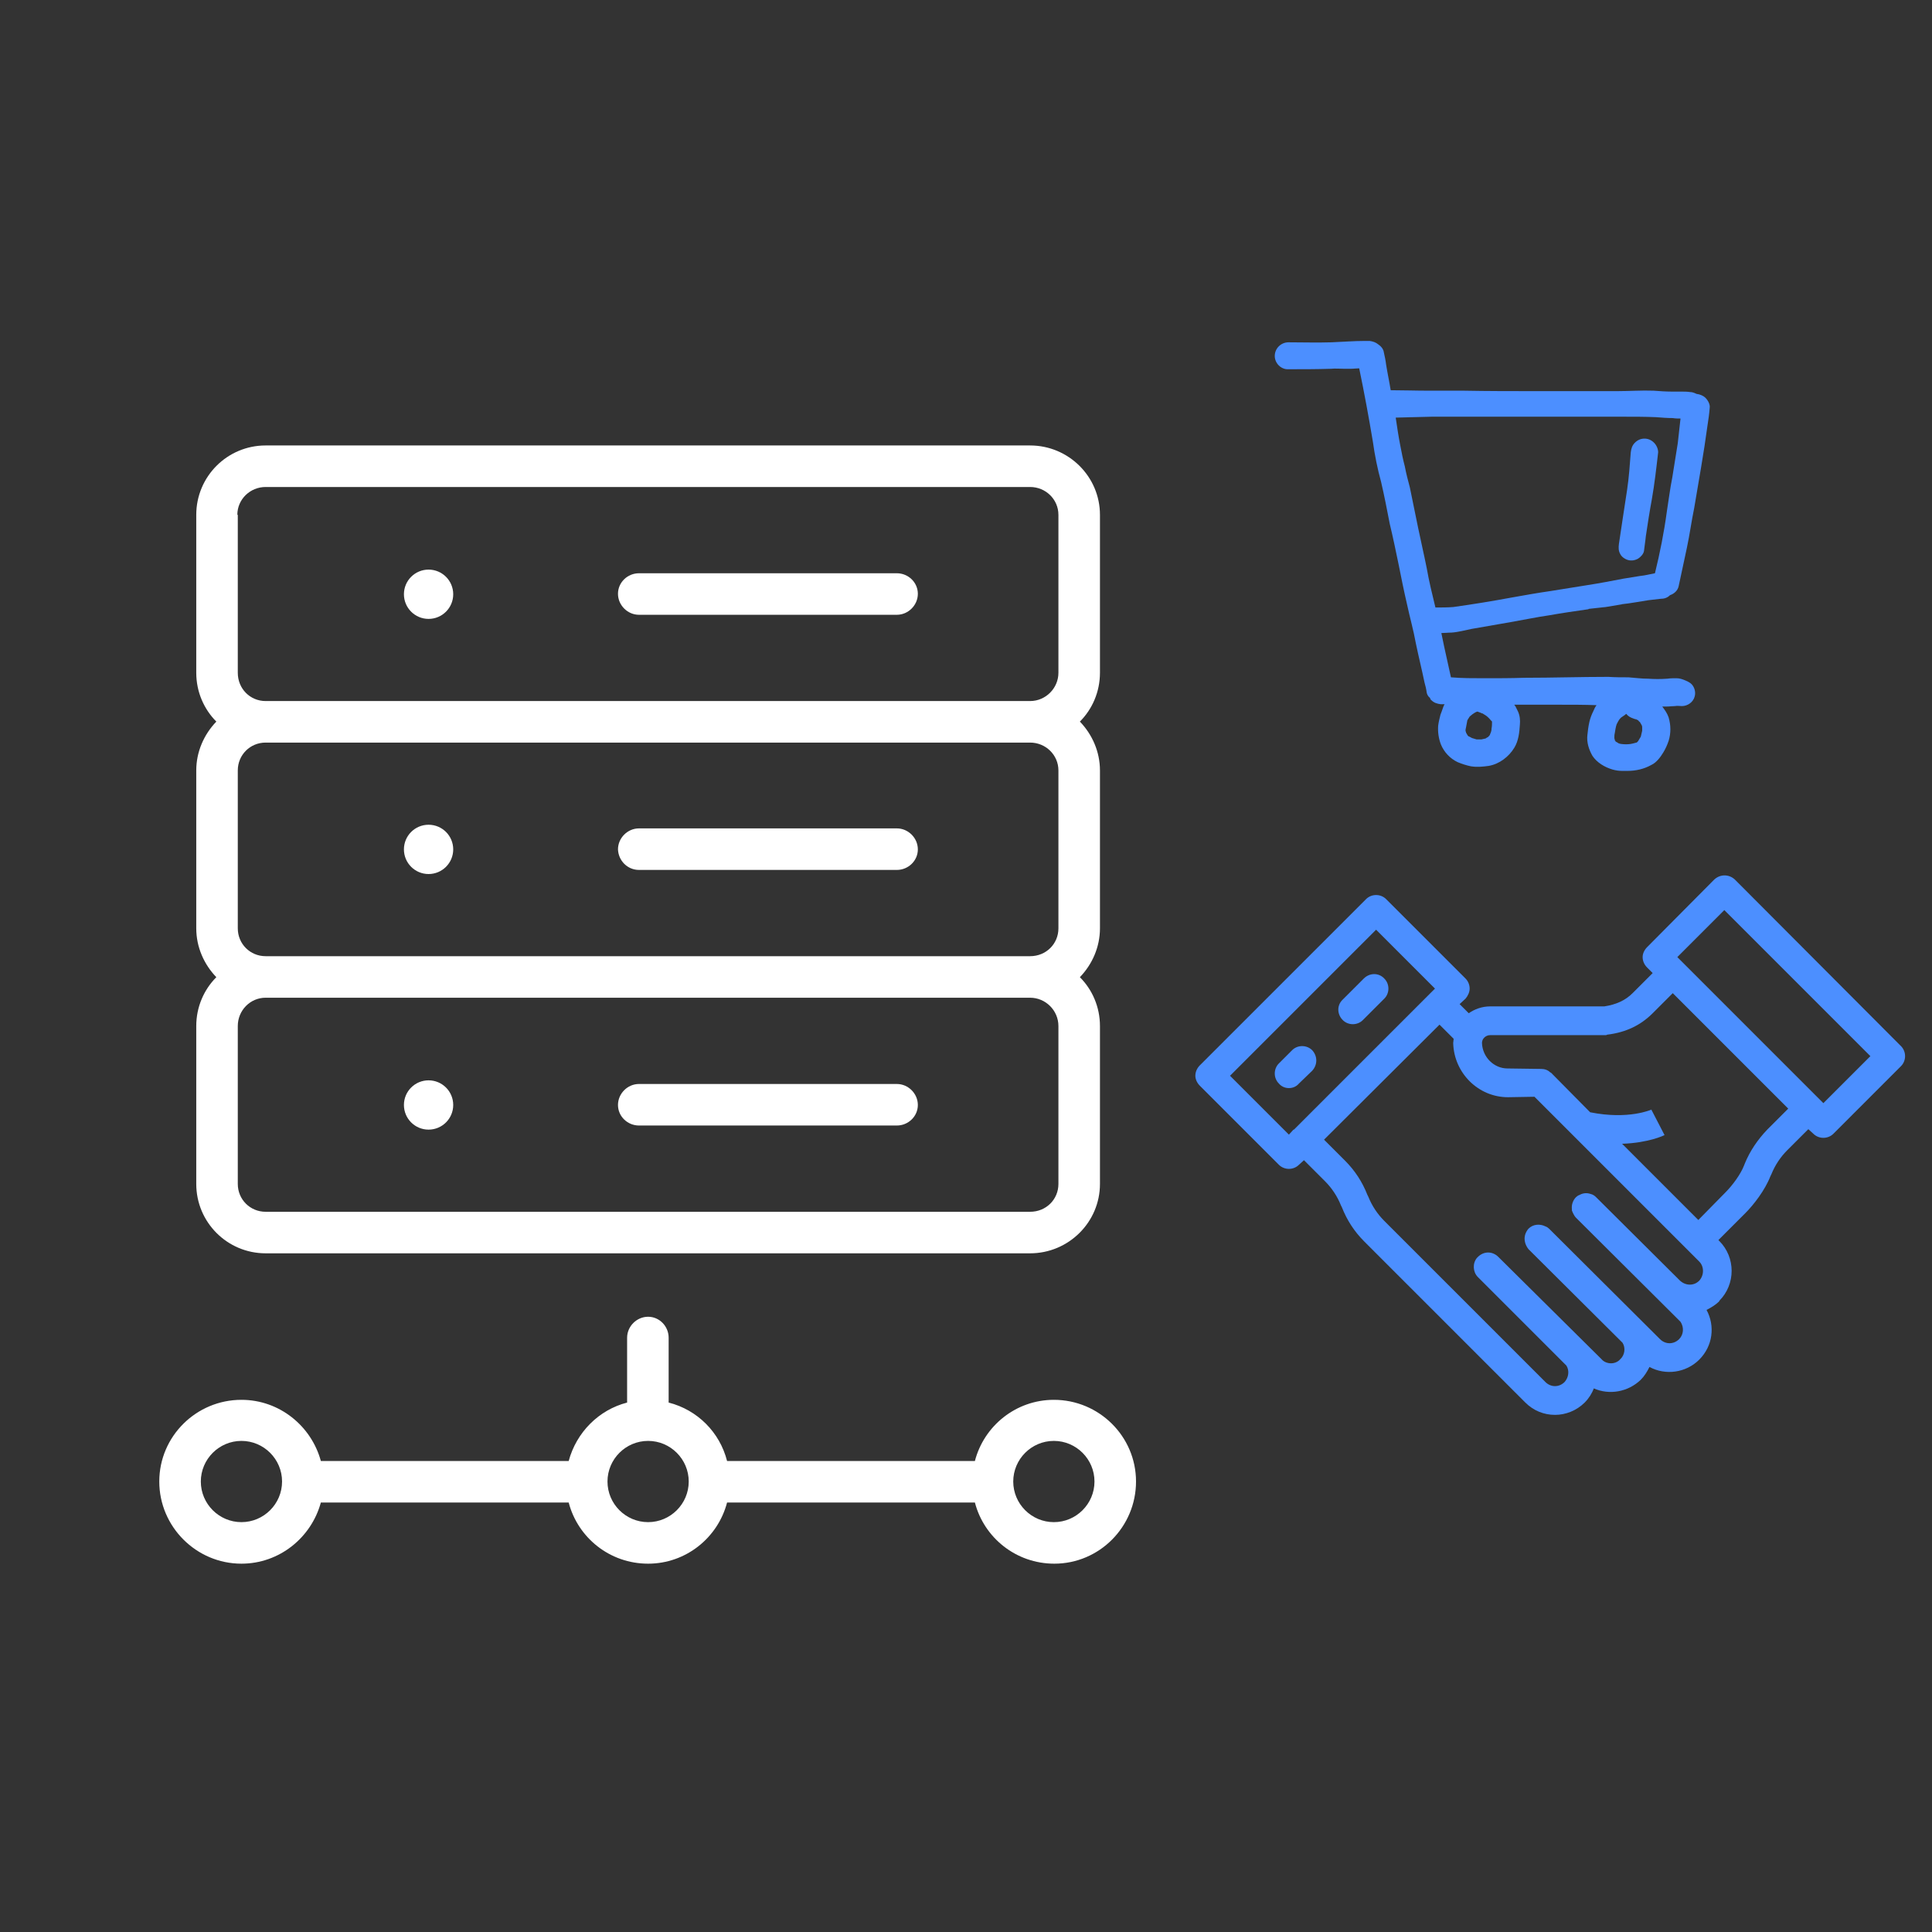
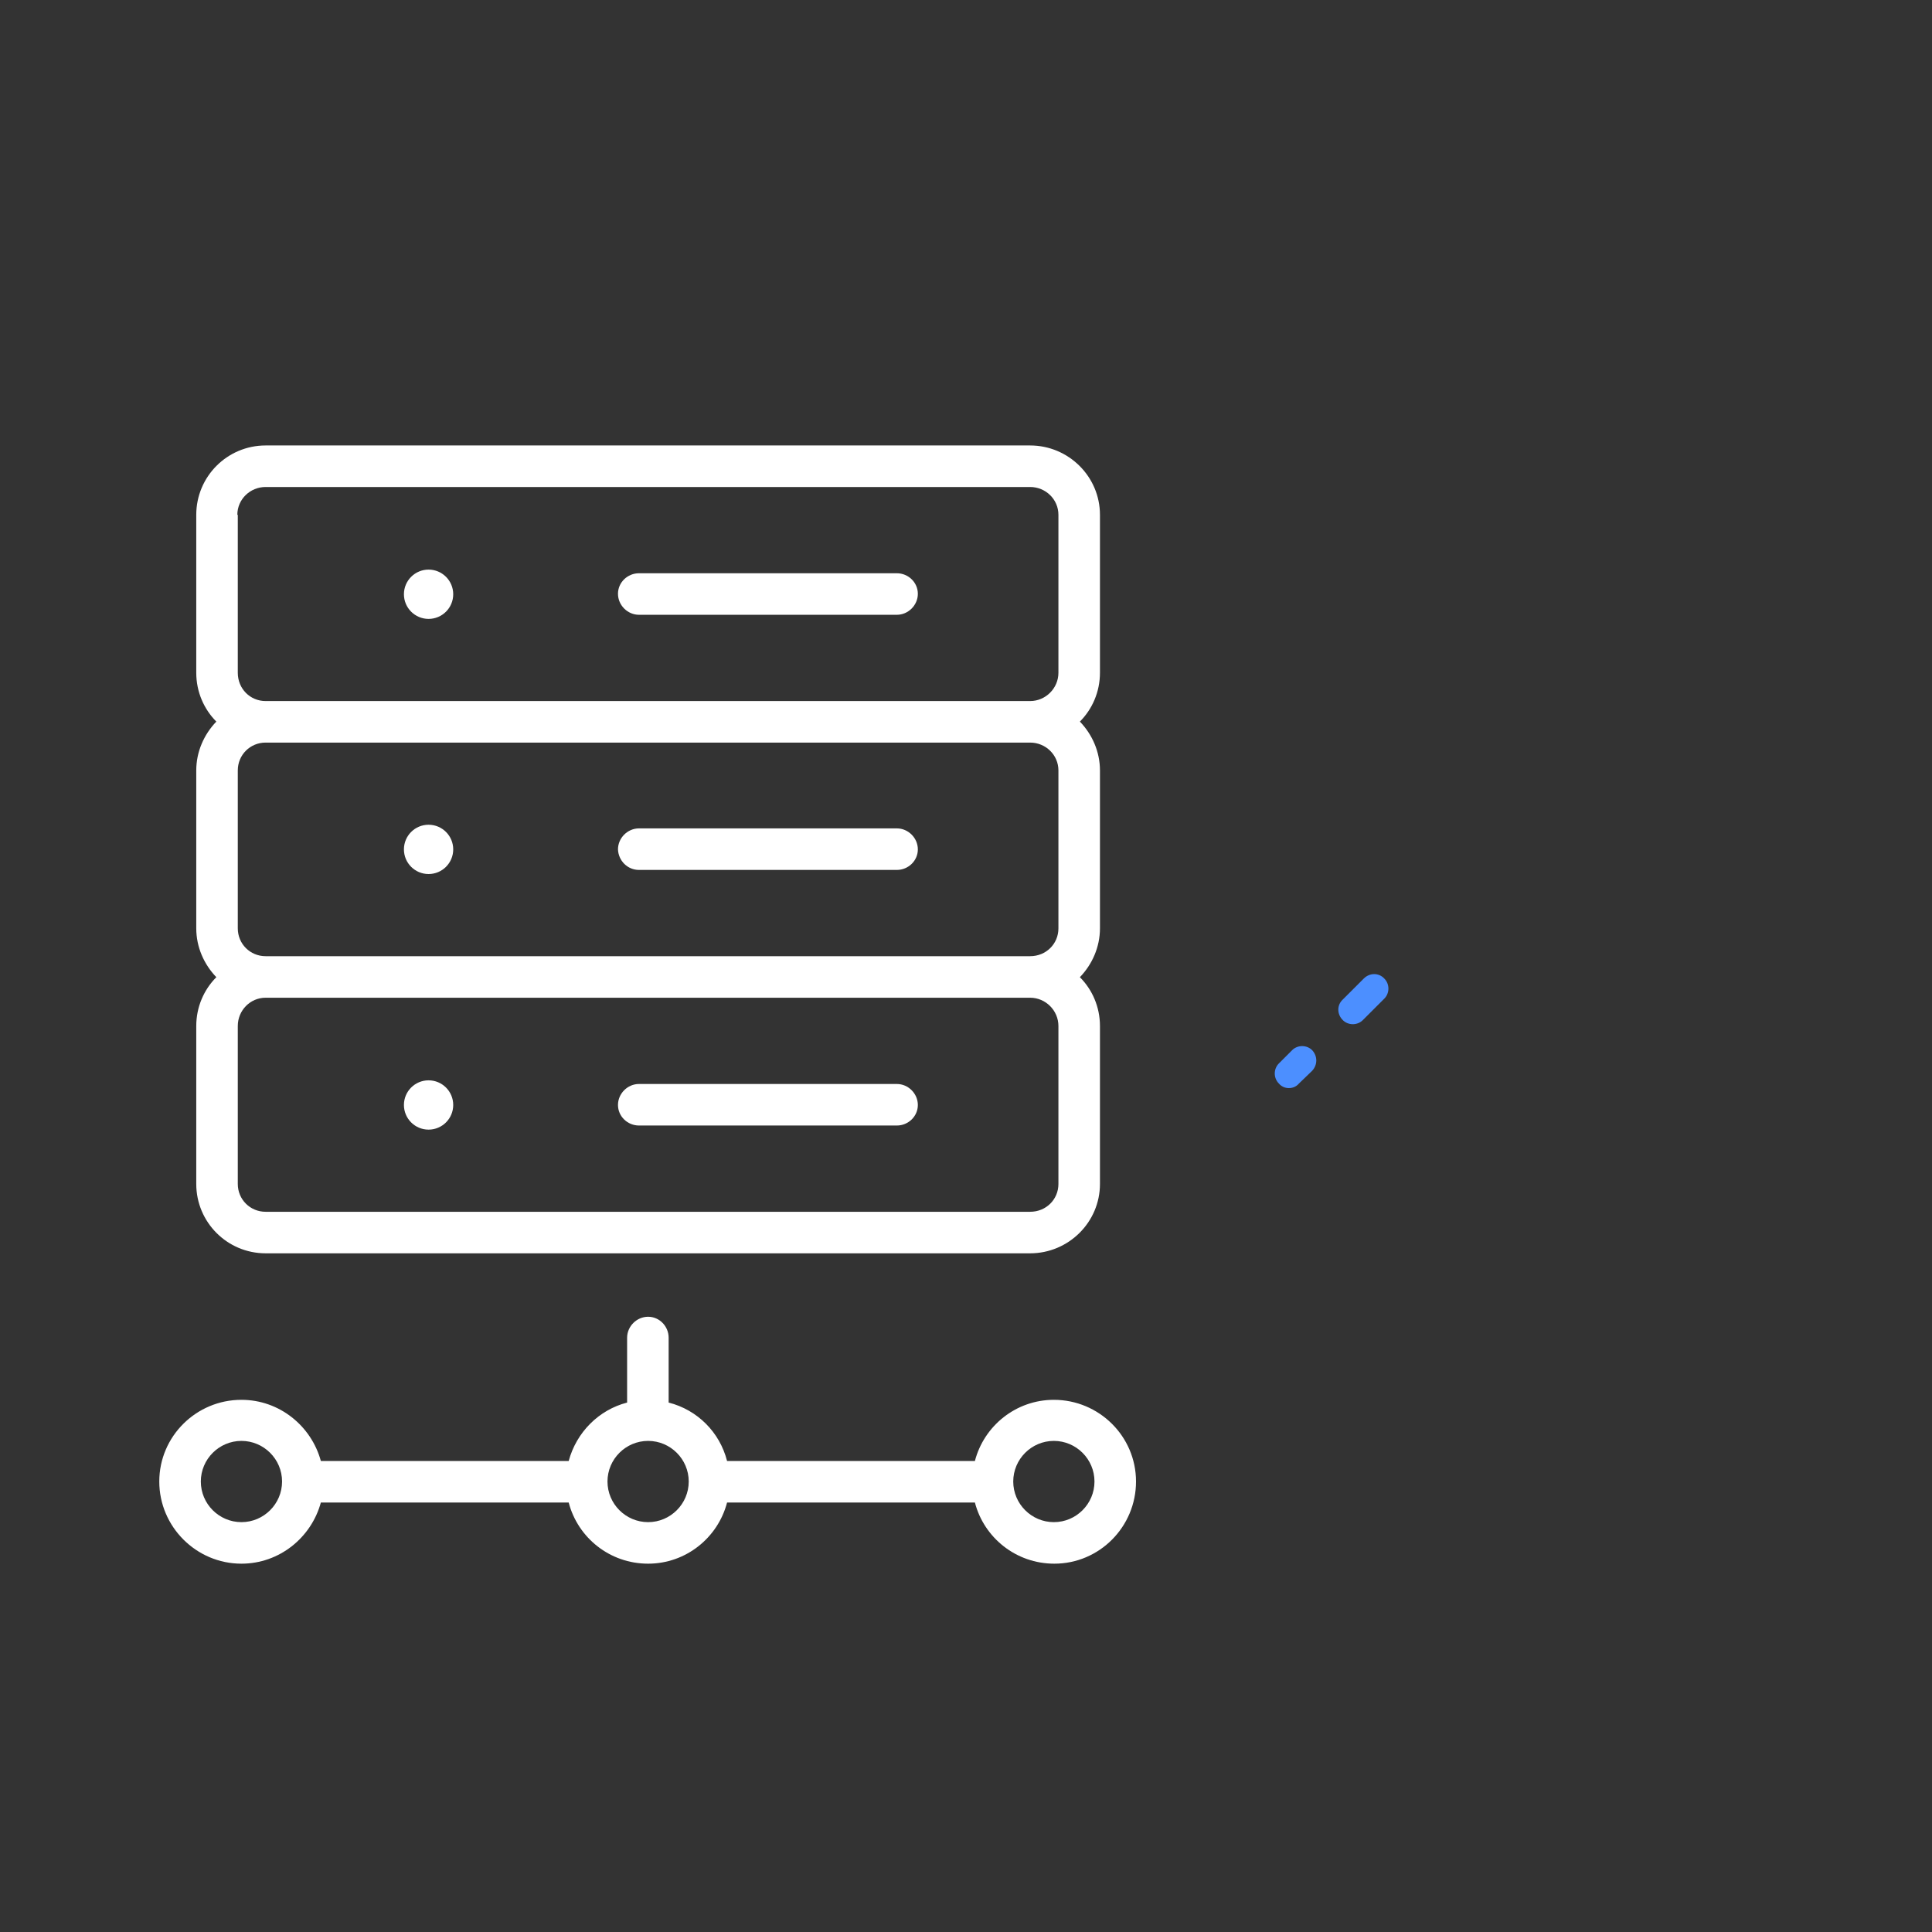
<svg xmlns="http://www.w3.org/2000/svg" xml:space="preserve" width="42.333mm" height="42.333mm" version="1.1" style="shape-rendering:geometricPrecision; text-rendering:geometricPrecision; image-rendering:optimizeQuality; fill-rule:evenodd; clip-rule:evenodd" viewBox="0 0 4233 4233">
  <rect x="0" y="0" width="4233" height="4233" fill="#333333" stroke="none" />
  <defs>
    <style type="text/css">
   
    .fil0 {fill:none}
    .fil2 {fill:#4C8FFF}
    .fil1 {fill:white}
   
  </style>
  </defs>
  <g id="Layer_x0020_2">
    <g id="_2890436966944">
      <g>
        <circle class="fil0" cx="1420" cy="3246" r="134" />
-         <circle class="fil0" cx="2309" cy="3246" r="134" />
        <circle class="fil0" cx="529" cy="3246" r="134" />
        <path class="fil1" d="M2410 1128c0,-84 -69,-152 -153,-152l-1675 0c-84,0 -152,68 -152,152l0 346c0,42 17,80 44,107 -27,28 -44,66 -44,107l0 346c0,41 17,79 44,107 -27,27 -44,65 -44,107l0 346c0,84 68,152 152,152l1675 0c84,0 153,-68 153,-152l0 -346c0,-42 -17,-80 -44,-107 27,-28 44,-66 44,-107l0 -346c0,-41 -17,-79 -44,-107 27,-27 44,-65 44,-107l0 -346zm-1890 0c0,-34 28,-61 62,-61l1675 0c34,0 62,27 62,61l0 346c0,34 -28,62 -62,62l-1675 0c-34,0 -61,-27 -61,-62l0 -346 -1 0zm1799 560l0 346c0,34 -27,61 -62,61l-1675 0c-34,0 -61,-27 -61,-61l0 -346c0,-34 27,-61 61,-61l1675 0c34,0 62,27 62,61zm0 906c0,34 -27,61 -62,61l-1675 0c-34,0 -61,-27 -61,-61l0 -346c0,-34 27,-62 61,-62l1675 0c34,0 62,28 62,62l0 346z" />
        <path class="fil1" d="M1400 1347l565 0c25,0 46,-21 46,-46 0,-25 -21,-45 -46,-45l-565 0c-25,0 -46,20 -46,45 0,25 21,46 46,46z" />
        <circle class="fil1" cx="939" cy="1302" r="54" />
        <path class="fil1" d="M1400 1906l565 0c25,0 46,-20 46,-45 0,-25 -21,-46 -46,-46l-565 0c-25,0 -46,21 -46,46 1,25 21,45 46,45z" />
        <path class="fil1" d="M1965 2375l-565 0c-25,0 -46,21 -46,46 0,25 21,45 46,45l565 0c25,0 46,-20 46,-45 0,-25 -21,-46 -46,-46z" />
        <circle class="fil1" cx="939" cy="1861" r="54" />
        <circle class="fil1" cx="939" cy="2421" r="54" />
        <path class="fil1" d="M2309 3067c-83,0 -153,57 -173,134l-543 0c-16,-63 -65,-112 -128,-128l0 -142c0,-25 -20,-46 -45,-46 -25,0 -46,21 -46,46l0 142c-62,16 -111,65 -128,128l-543 0c-21,-77 -91,-134 -174,-134 -99,0 -180,80 -180,179 0,99 81,180 180,180 83,0 153,-57 174,-134l543 0c20,77 90,134 174,134 83,0 153,-57 173,-134l543 0c20,77 90,134 174,134 99,0 179,-81 179,-180 0,-99 -81,-179 -180,-179zm-1780 268c-49,0 -89,-40 -89,-89 0,-49 40,-89 89,-89 49,0 89,40 89,89 0,49 -40,89 -89,89zm891 0c-49,0 -89,-40 -89,-89 0,-49 40,-89 89,-89 49,0 89,40 89,89 0,49 -40,89 -89,89zm889 0c-49,0 -89,-40 -89,-89 0,-49 40,-89 89,-89 49,0 89,40 89,89 0,49 -40,89 -89,89z" />
      </g>
    </g>
    <g id="_2890436964992">
      <g>
        <g>
          <path class="fil2" d="M2988 2144l-46 46c-13,12 -13,32 0,45 6,6 14,9 22,9 8,0 16,-3 22,-9l47 -47c12,-12 12,-32 0,-44 -12,-13 -32,-13 -45,0z" />
          <path class="fil2" d="M2831 2301l-29 29c-12,12 -12,32 0,44 6,7 14,10 22,10 8,0 16,-3 22,-10l29 -28c12,-13 12,-32 0,-45 -12,-12 -32,-12 -44,0z" />
-           <path class="fil2" d="M4165 2292l-364 -365c-13,-12 -32,-12 -45,0l-147 148c-6,6 -10,14 -10,22 0,9 4,17 10,23l12 12 -44 44c-16,16 -36,25 -62,29l-250 0c-18,0 -34,6 -47,15l-20 -20 13 -12c5,-6 9,-14 9,-22 0,-9 -4,-17 -9,-22l-174 -174c-12,-12 -32,-12 -44,0l-364 364c-6,6 -10,14 -10,23 0,8 4,16 10,22l173 173c6,6 14,9 22,9 8,0 16,-3 22,-9l11 -10 46 46c15,15 27,33 35,53l2 4c11,28 27,53 49,75l353 353c18,18 41,27 65,27 23,0 47,-9 65,-27 9,-9 16,-20 20,-31 34,15 75,8 103,-19 8,-8 14,-18 19,-28 35,19 80,13 109,-16 30,-30 35,-74 16,-109 10,-5 20,-11 28,-19 0,0 0,-1 0,-1 36,-36 36,-95 0,-131l-2 -2 59 -59c18,-18 43,-50 55,-81l2 -4c8,-20 20,-38 35,-53l46 -46 11 10c6,6 14,9 22,9 8,0 16,-3 22,-9l148 -148c12,-12 12,-32 0,-44zm-1330 183c-1,0 -1,0 -1,0l-10 11 -129 -129 320 -320 129 129 -12 12c0,0 0,0 0,0l-297 297zm888 331c0,0 0,0 0,0 -12,12 -30,11 -42,0 -2,-2 -184,-183 -184,-183 -3,-3 -7,-6 -12,-7 -8,-3 -17,-2 -24,2 -3,1 -6,3 -8,5 -7,7 -10,17 -9,26 0,1 0,2 0,3 1,2 1,3 2,5 2,4 4,8 7,11 0,0 228,227 229,228 8,12 7,28 -3,38 -12,12 -30,12 -42,0l-243 -242c-2,-2 -5,-4 -8,-5 -12,-6 -27,-5 -37,5 -7,8 -10,18 -8,28 1,6 4,12 8,17l206 205c7,11 5,27 -5,36 -5,6 -13,9 -20,9 -8,0 -16,-3 -21,-9l-226 -224c-13,-13 -32,-13 -45,0 0,0 -1,1 -2,2 -10,12 -9,31 2,42l194 194c7,11 5,26 -4,36 -12,12 -30,12 -42,0l-353 -353c-15,-15 -27,-33 -35,-53l-2 -4c-11,-28 -27,-53 -49,-75l-46 -46 253 -252 31 31c0,3 -1,6 -1,9 0,1 0,1 0,1 2,65 55,118 120,118l58 -1 361 361c11,11 11,30 0,42zm149 -331c-21,22 -38,47 -49,74l-2 5c-7,18 -24,42 -41,59l-59 60 -167 -167c58,-2 91,-18 93,-19l-29 -56 1 0c-1,0 -50,23 -135,6l-86 -87 -1 0c-6,-6 -13,-8 -21,-8 0,0 0,0 -1,0l-72 -1c-30,0 -55,-25 -56,-56 0,-9 8,-17 18,-17l252 0c2,0 3,0 4,-1 42,-5 74,-21 100,-47l44 -44 253 253 -46 46zm123 -58l-10 -10c0,0 0,0 0,0l-297 -297c0,0 0,0 0,0l-13 -13 103 -103 320 320 -103 103z" />
        </g>
      </g>
    </g>
-     <path class="fil2" d="M3638 1312c8,0 15,-2 21,-8 0,0 0,0 0,0 9,-3 17,-10 19,-20 6,-28 12,-56 18,-84 6,-28 10,-58 16,-87 10,-60 21,-120 29,-180 2,-13 4,-26 5,-40 1,-7 -4,-16 -9,-21 -5,-5 -12,-8 -20,-9 -4,-2 -9,-4 -14,-4 -7,-1 -13,-1 -20,-1 -7,0 -13,0 -20,0 -13,0 -27,-1 -40,-2 -26,-1 -53,1 -80,1 -59,0 -118,0 -176,0 -54,0 -107,0 -160,-1 -12,0 -23,0 -34,0 -15,0 -29,0 -43,0 -28,0 -55,-1 -83,-1 0,0 0,0 0,0 -3,-19 -7,-37 -10,-56 -1,-9 -3,-18 -5,-27 -1,-8 -7,-14 -13,-18 -5,-4 -11,-6 -18,-7 -3,0 -7,0 -10,0 -24,0 -49,2 -74,3 -31,1 -63,0 -94,0 -16,0 -30,13 -30,30 0,16 14,30 30,29 31,0 62,0 93,-1 10,-1 20,0 30,0 4,0 9,0 13,0 7,0 13,-1 19,-1 11,53 21,107 30,161 4,29 10,59 18,88 7,30 13,61 19,92 7,29 13,58 19,87 6,30 12,60 19,90 6,28 14,56 19,84 6,29 13,57 19,86 2,7 4,15 5,23 1,4 3,8 7,11 1,2 1,4 3,5 6,6 13,8 21,9 3,0 6,0 8,0 -3,5 -4,10 -6,15 -1,3 -2,5 -3,8 -2,8 -4,16 -5,24 -1,14 1,28 6,41 7,17 20,31 37,39 10,4 19,7 29,9 13,2 25,1 39,-1 23,-4 44,-20 56,-40 9,-15 11,-33 12,-50 1,-10 0,-20 -4,-29 -2,-4 -4,-8 -6,-12 -1,-1 -2,-2 -2,-3 9,0 18,0 27,0 24,0 48,0 72,0 27,0 54,0 81,1 -3,4 -5,8 -7,13 -4,8 -7,16 -9,25 -2,9 -3,18 -4,27 -2,16 3,32 11,46 10,15 27,25 44,30 7,2 14,3 21,3 4,0 8,0 12,0 18,0 36,-4 52,-13 11,-5 20,-17 26,-27 5,-8 9,-17 12,-26 5,-16 5,-34 0,-51 -3,-9 -8,-16 -14,-24 3,0 6,0 9,0 7,0 13,-1 19,-1 5,-1 10,0 15,0 13,0 25,-9 28,-21 2,-7 1,-15 -3,-22 -4,-7 -10,-10 -17,-13 -7,-3 -13,-5 -20,-5 -7,0 -13,0 -20,1 -14,1 -28,1 -42,0 -15,0 -29,-2 -43,-3 -15,0 -29,0 -44,-1 -61,0 -122,2 -184,2 -29,1 -59,1 -89,1 -24,0 -48,0 -72,-2 -5,-22 -10,-45 -15,-68 -2,-10 -4,-19 -6,-29 7,0 14,-1 22,-1 15,-1 29,-5 44,-8 28,-5 57,-10 86,-15 29,-5 57,-11 85,-15 28,-5 56,-9 84,-13 1,0 1,0 2,-1 12,-1 25,-3 37,-4 12,-2 24,-4 36,-6 -1,0 -1,0 -2,0 20,-2 40,-6 60,-9 9,-1 17,-2 26,-3zm-43 302c-2,3 -4,7 -6,10 -1,1 -2,2 -3,3 0,0 0,0 -1,0 -3,1 -7,2 -12,3 -7,1 -14,1 -21,0 -2,0 -3,-1 -5,-1 -2,-1 -4,-3 -7,-4l0 0c0,-1 -1,-2 -2,-3 0,-1 0,-3 -1,-4 0,-4 0,-8 1,-12 1,-6 2,-13 4,-19 2,-4 4,-8 7,-12 1,-1 2,-2 3,-3 4,-3 8,-5 11,-8 4,5 9,8 15,10 3,1 5,2 7,2 2,1 3,2 4,2 1,1 2,3 4,4 1,2 3,5 4,7 1,2 1,3 1,5 0,2 0,5 0,7 -1,5 -2,9 -3,13zm-327 -18c0,4 -1,8 -3,12 0,1 -1,3 -2,4 -1,1 -2,2 -3,3 -2,1 -4,2 -5,3 -3,1 -6,1 -9,2 -4,0 -7,0 -11,0 -3,-1 -7,-2 -10,-3 -2,-1 -5,-3 -8,-4 0,-1 0,-1 -1,-1 -1,-2 -3,-5 -4,-7 0,-1 0,-2 -1,-3 0,-3 0,-5 1,-8 1,-6 2,-11 3,-16 2,-3 3,-5 5,-8 2,-2 4,-3 6,-5 3,-2 7,-5 11,-6 3,1 5,2 8,3 1,1 2,1 3,1 3,2 5,3 8,5 4,3 8,7 11,11 1,0 1,1 2,2 0,5 0,10 -1,15zm288 -328c-26,5 -52,10 -78,14 -27,4 -54,9 -81,13 -28,4 -56,9 -84,14 -43,8 -86,15 -129,21 -13,1 -26,1 -39,1 -7,-29 -14,-57 -19,-86 -6,-30 -13,-60 -19,-89 -6,-30 -12,-59 -18,-88 -4,-15 -8,-30 -11,-46 -4,-15 -7,-30 -10,-46 -4,-20 -7,-41 -10,-61 26,-1 52,-1 79,-2 27,0 55,0 82,0 59,0 118,0 177,0 53,0 107,0 160,0 24,0 48,0 72,1 13,1 25,2 37,2 6,1 12,1 17,1 -2,18 -4,36 -6,54 -4,25 -8,50 -12,75 -5,25 -8,50 -12,75 -6,45 -15,90 -26,135 -11,2 -22,5 -33,6 -12,2 -25,4 -37,6zm63 -173c-5,27 -9,53 -13,80 -1,11 -3,22 -4,32 -1,7 -8,14 -13,17 -7,4 -15,5 -22,3 -7,-2 -14,-7 -17,-13 -4,-7 -4,-14 -3,-22 3,-20 6,-40 9,-60 3,-20 6,-39 9,-59 4,-27 6,-55 8,-82 1,-8 3,-15 9,-21 6,-6 13,-9 21,-9 8,0 15,3 21,9 5,5 9,13 9,21 -4,35 -8,70 -14,104z" />
  </g>
</svg>